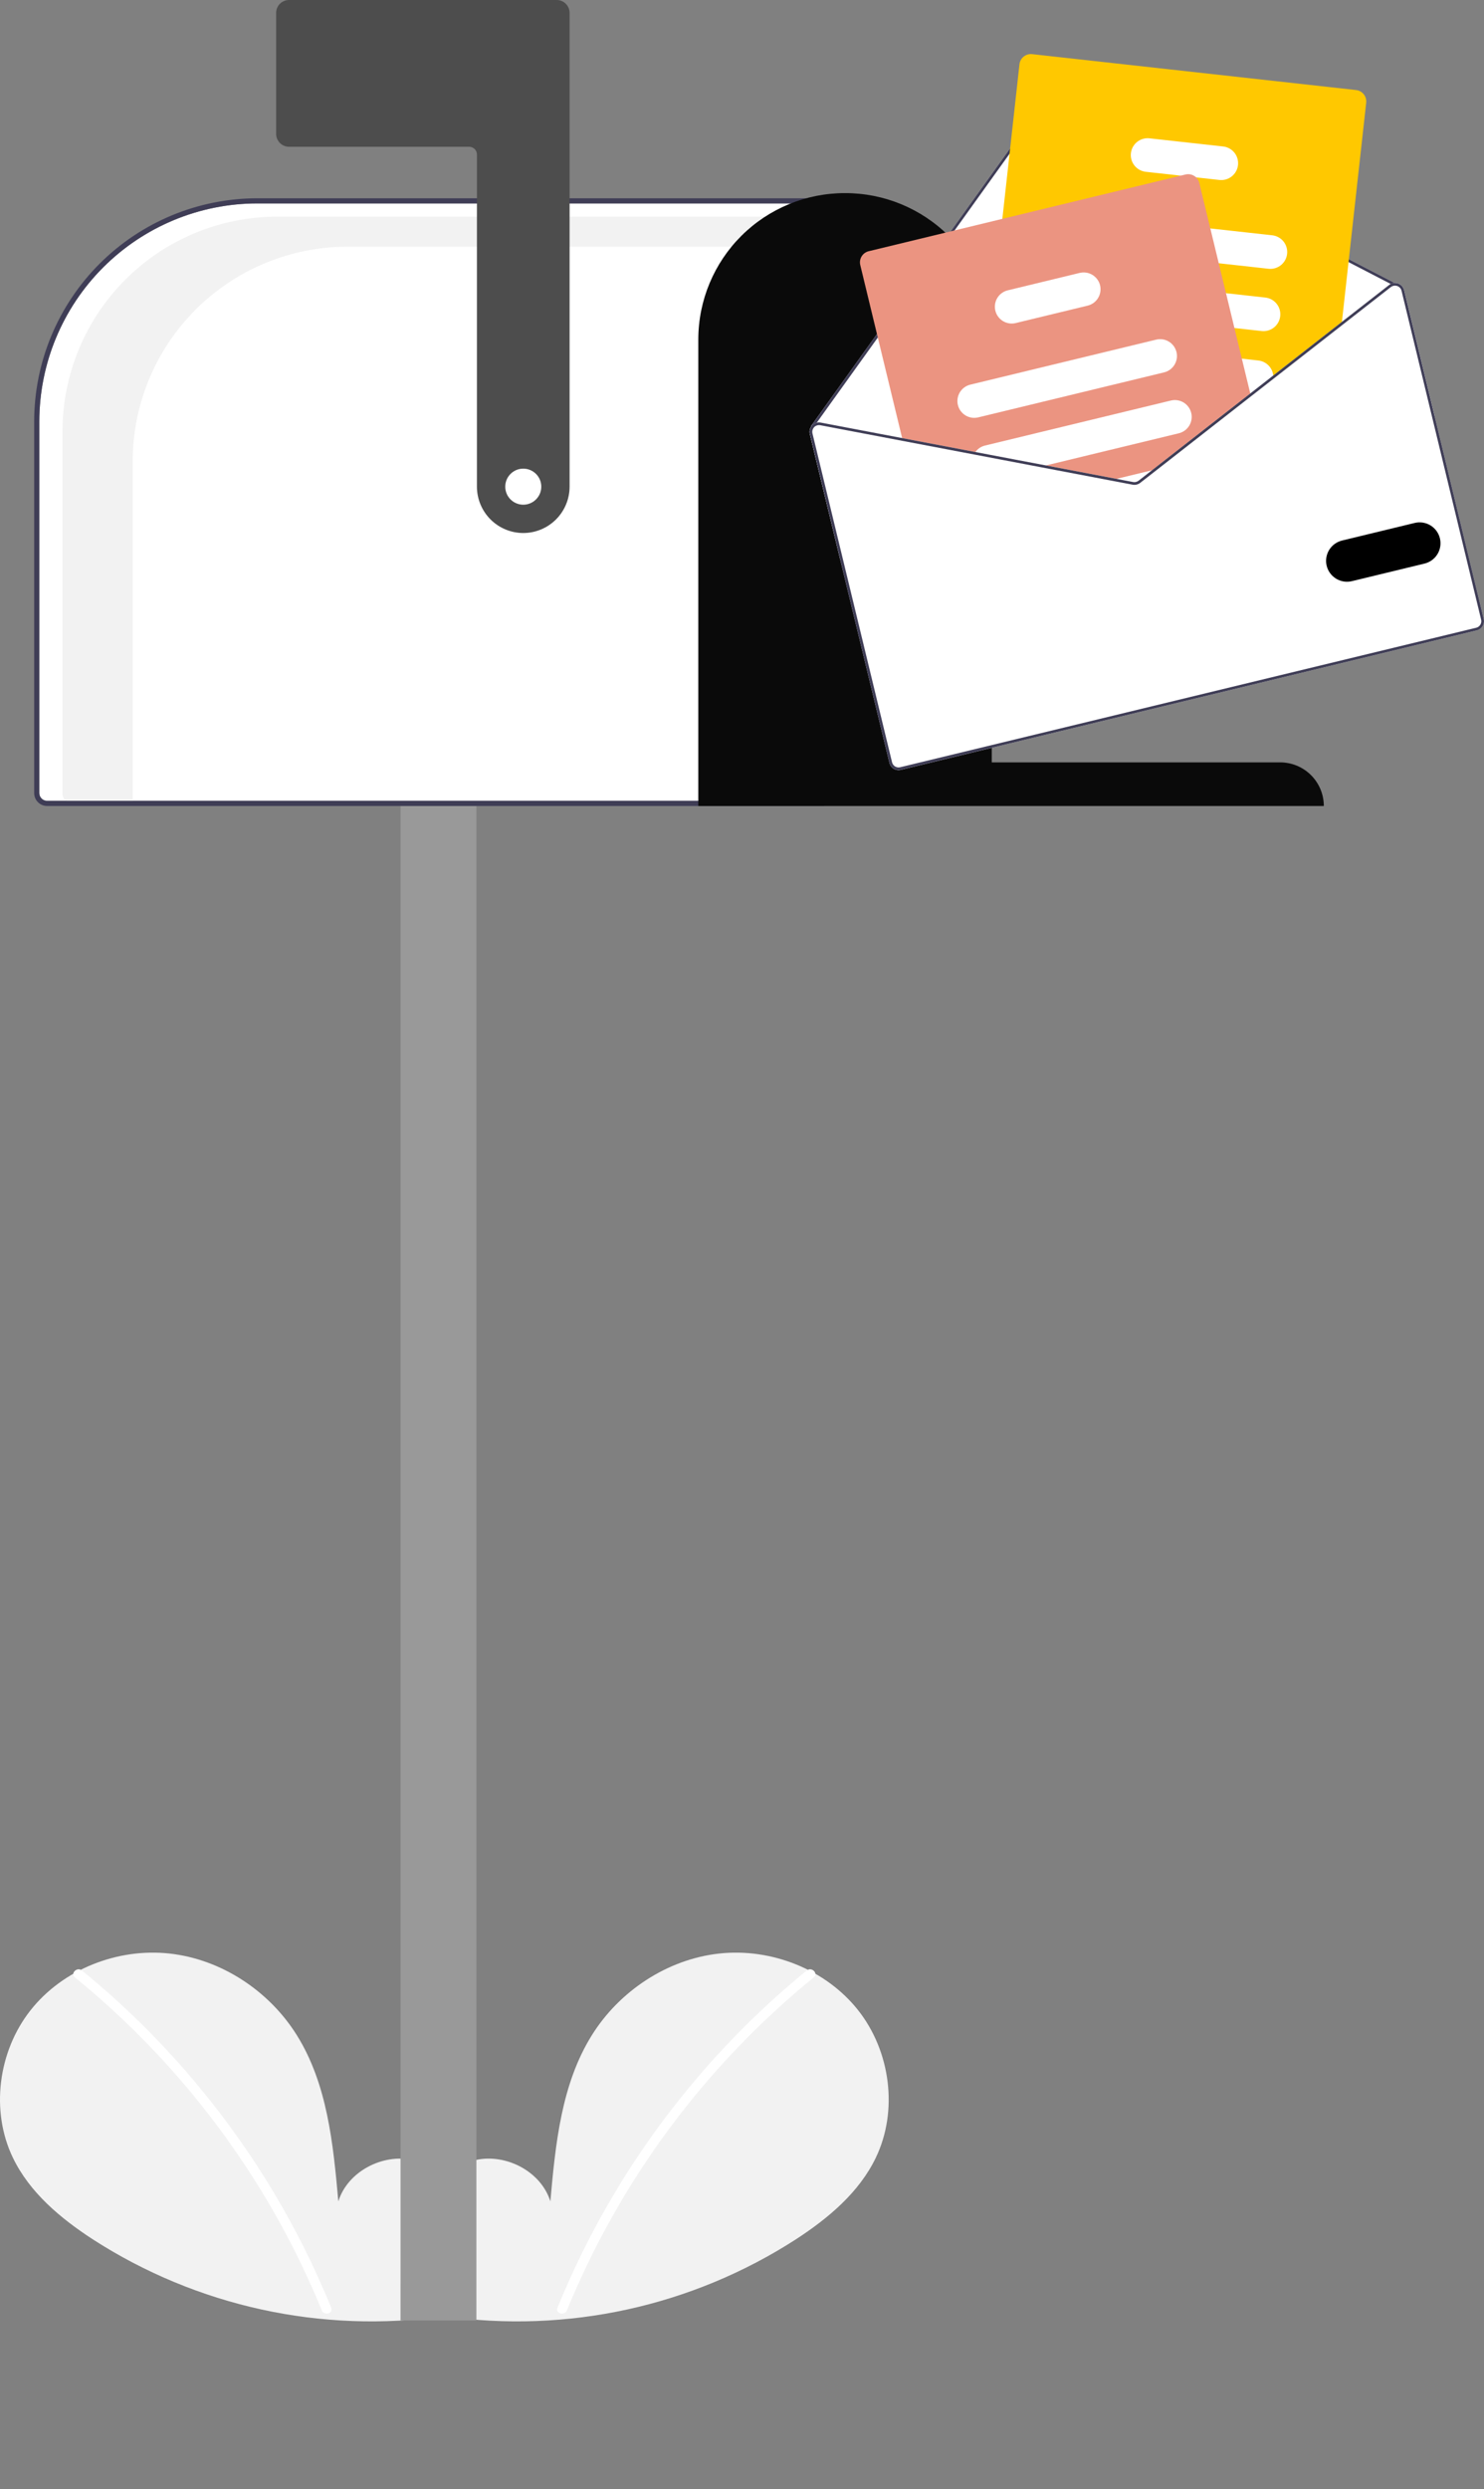
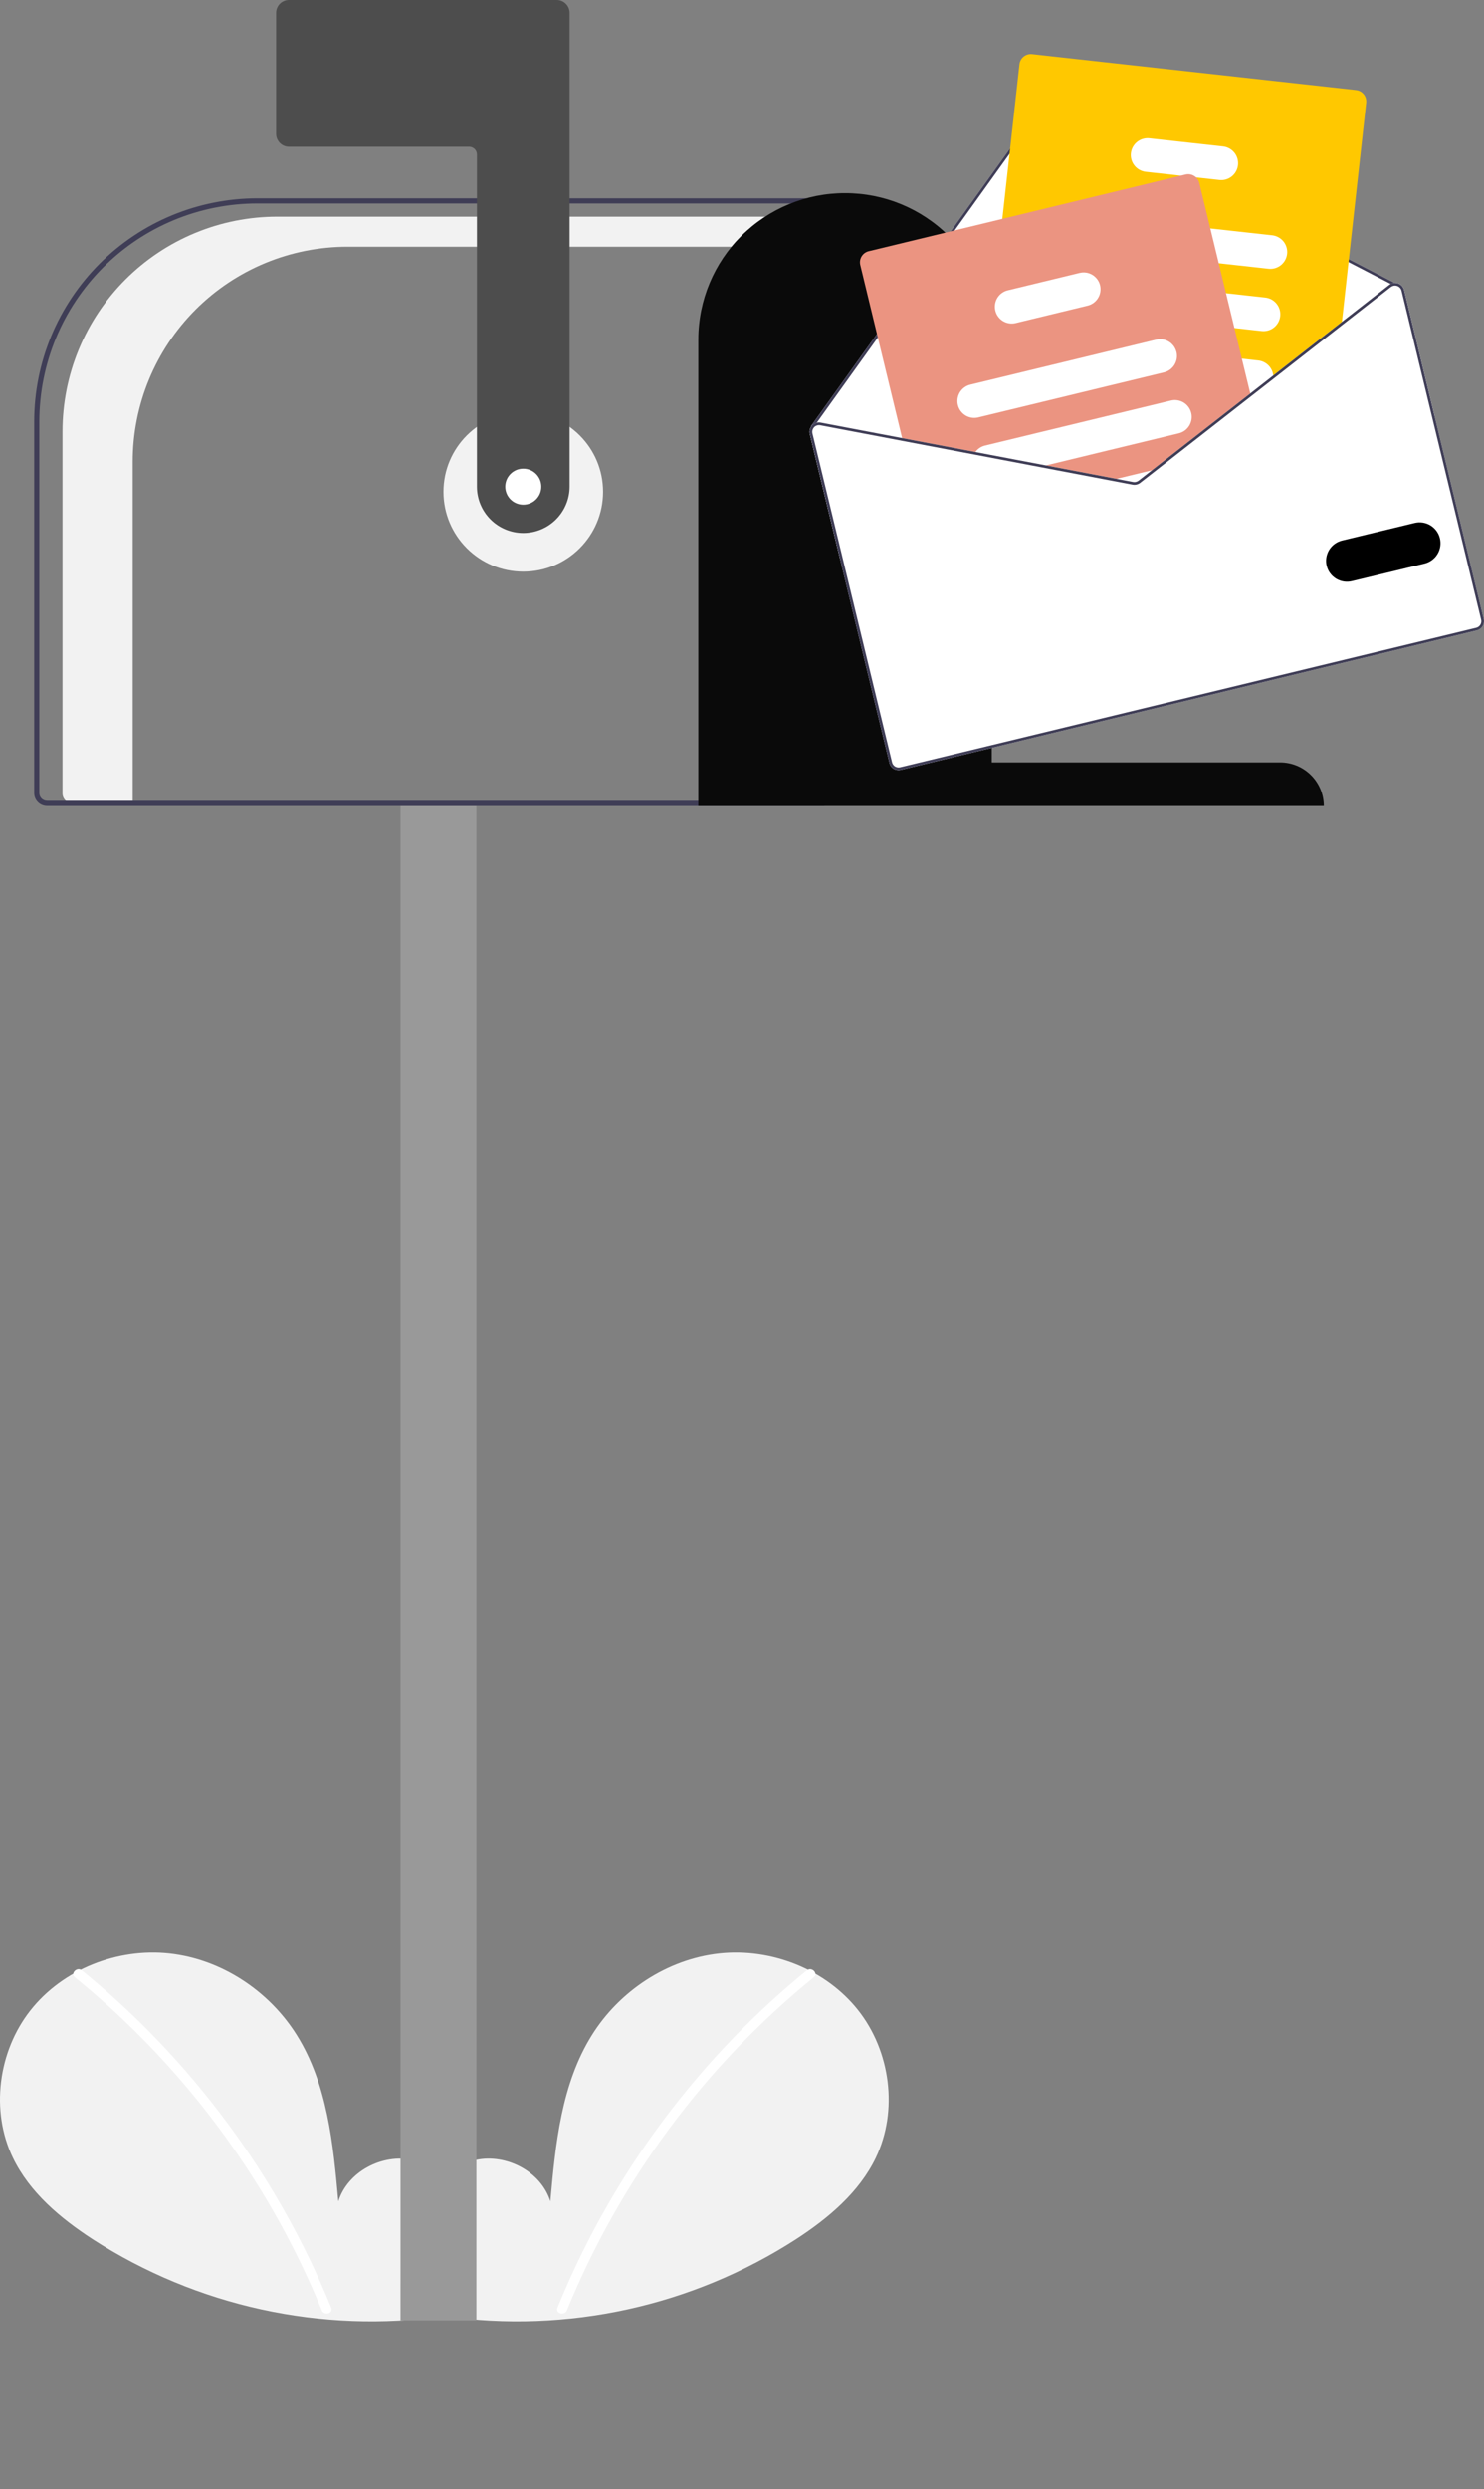
<svg xmlns="http://www.w3.org/2000/svg" width="352" height="590" viewBox="0 0 352 590" fill="none">
  <rect x="0" y="0" width="352" height="590" fill="#808080" stroke="none" />
  <path d="M103.446 547.261C109.097 542.489 112.529 534.949 111.629 527.609C110.729 520.269 105.154 513.522 97.922 511.963C90.69 510.404 82.447 514.719 80.25 521.78C79.041 508.166 77.648 493.982 70.407 482.388C63.851 471.89 52.495 464.379 40.187 463.035C27.879 461.691 14.921 466.767 7.245 476.477C-0.43 486.187 -2.31 500.304 3.066 511.452C7.026 519.664 14.323 525.776 21.967 530.748C46.669 546.68 76.297 553.159 105.397 548.992" fill="#F2F2F2" />
  <path d="M19.417 467.048C29.572 475.316 38.889 484.564 47.231 494.656C60.288 510.397 70.853 528.046 78.559 546.987C79.123 548.369 76.879 548.97 76.321 547.604C71.42 535.628 65.357 524.161 58.219 513.368C47.087 496.507 33.449 481.441 17.776 468.689C16.617 467.746 18.268 466.113 19.417 467.048V467.048Z" fill="white" />
  <path d="M107.349 547.261C101.698 542.489 98.266 534.949 99.166 527.609C100.066 520.269 105.641 513.522 112.873 511.963C120.105 510.404 128.348 514.719 130.545 521.78C131.754 508.166 133.147 493.982 140.388 482.388C146.944 471.89 158.301 464.379 170.608 463.035C182.916 461.691 195.874 466.767 203.55 476.477C211.225 486.187 213.105 500.304 207.729 511.452C203.769 519.664 196.472 525.776 188.828 530.748C164.126 546.68 134.498 553.159 105.398 548.992" fill="#F2F2F2" />
  <path d="M191.377 467.048C181.222 475.316 171.905 484.564 163.563 494.656C150.506 510.397 139.941 528.046 132.235 546.987C131.671 548.369 133.915 548.97 134.473 547.604C147.082 516.82 167.211 489.688 193.018 468.689C194.177 467.746 192.526 466.113 191.377 467.048V467.048Z" fill="white" />
  <path d="M124.117 135.493C134.571 135.493 143.046 127.022 143.046 116.573C143.046 106.124 134.571 97.653 124.117 97.653C113.664 97.653 105.189 106.124 105.189 116.573C105.189 127.022 113.664 135.493 124.117 135.493Z" fill="#F2F2F2" />
-   <path d="M61.021 48.216H194.332V189.813H11.158C10.672 189.812 10.207 189.619 9.863 189.276C9.52 188.933 9.327 188.467 9.326 187.982V99.89C9.342 86.19 14.793 73.056 24.484 63.368C34.176 53.681 47.316 48.232 61.021 48.216Z" fill="white" />
  <path d="M65.758 51.352H196.167V58.484H82.406C75.717 58.484 69.094 59.801 62.914 62.359C56.735 64.918 51.12 68.668 46.39 73.396C41.661 78.123 37.909 83.736 35.349 89.913C32.789 96.09 31.472 102.711 31.472 109.397V190.423H17.203C16.572 190.423 15.967 190.173 15.521 189.727C15.075 189.281 14.824 188.676 14.824 188.046V102.265C14.824 95.579 16.142 88.958 18.701 82.781C21.261 76.604 25.013 70.992 29.742 66.264C34.472 61.536 40.087 57.786 46.267 55.227C52.446 52.669 59.069 51.352 65.758 51.352Z" fill="#F2F2F2" />
  <path d="M95.001 191V541.124L95 550H111.443H113.001V541.124V191H95.001Z" fill="#999999" />
  <path d="M8.105 187.982V99.89C8.121 85.867 13.701 72.422 23.622 62.505C33.542 52.589 46.992 47.011 61.022 46.995H195.554V191.034H11.158C10.349 191.033 9.573 190.711 9.001 190.139C8.428 189.567 8.106 188.791 8.105 187.982ZM194.333 48.216H61.022C47.316 48.232 34.176 53.681 24.485 63.368C14.793 73.056 9.342 86.19 9.327 99.89V187.982C9.327 188.467 9.52 188.933 9.864 189.276C10.207 189.619 10.673 189.812 11.158 189.813H194.333V48.216Z" fill="#3F3D56" />
  <path d="M124.116 126.338C121.202 126.335 118.408 125.177 116.348 123.117C114.288 121.058 113.129 118.265 113.125 115.352V36.62C113.125 36.134 112.932 35.669 112.588 35.326C112.245 34.983 111.779 34.789 111.294 34.789H68.553C67.743 34.788 66.968 34.466 66.395 33.894C65.823 33.322 65.501 32.546 65.5 31.737V3.052C65.501 2.243 65.823 1.467 66.395 0.895C66.968 0.323 67.743 0.001 68.553 0H132.053C132.863 0.001 133.639 0.323 134.211 0.895C134.783 1.467 135.105 2.243 135.106 3.052V115.352C135.103 118.265 133.944 121.058 131.884 123.117C129.823 125.177 127.03 126.335 124.116 126.338Z" fill="#4D4D4D" />
  <path d="M200.44 45.775C209.651 45.755 218.492 49.395 225.019 55.891C231.546 62.388 235.224 71.211 235.243 80.418V180.701H303.628C306.375 180.695 309.012 181.781 310.959 183.718C312.905 185.656 314.002 188.287 314.008 191.033H165.637V80.418C165.656 71.211 169.334 62.388 175.86 55.891C182.387 49.395 191.229 45.755 200.44 45.775Z" fill="#0A0A0A" />
  <path d="M192.088 102.882L199.295 132.639L340.267 98.527L333.06 68.769C332.973 68.406 332.795 68.07 332.544 67.793C332.292 67.516 331.975 67.307 331.621 67.186C331.359 67.094 331.083 67.052 330.806 67.063L249.318 24.888C248.841 24.644 248.292 24.579 247.77 24.705C247.249 24.83 246.79 25.137 246.475 25.571L207.203 80.314L192.397 100.957C192.37 100.993 192.352 101.035 192.342 101.079C192.333 101.123 192.333 101.169 192.343 101.212C192.042 101.714 191.95 102.314 192.088 102.882Z" fill="white" />
  <path d="M192.343 101.212C192.35 101.251 192.365 101.288 192.386 101.321C192.408 101.354 192.435 101.383 192.467 101.405C192.506 101.431 192.549 101.45 192.594 101.459C192.64 101.468 192.687 101.467 192.732 101.457C192.806 101.438 192.87 101.393 192.915 101.331L192.965 101.261L193.736 100.183L207.736 80.674L246.997 25.944C247.221 25.634 247.549 25.414 247.921 25.325C248.293 25.236 248.685 25.283 249.025 25.458L329.882 67.306L330.608 67.683C330.637 67.695 330.667 67.706 330.698 67.714C330.752 67.704 330.808 67.699 330.863 67.698C330.939 67.673 331.003 67.62 331.04 67.549C331.06 67.512 331.072 67.471 331.076 67.429C331.08 67.387 331.076 67.345 331.063 67.305C331.051 67.265 331.031 67.228 331.004 67.195C330.977 67.163 330.944 67.136 330.907 67.116L330.807 67.063L249.319 24.888C248.841 24.644 248.292 24.579 247.771 24.705C247.25 24.83 246.79 25.137 246.476 25.571L207.203 80.314L192.398 100.957C192.371 100.993 192.352 101.035 192.343 101.079C192.333 101.123 192.334 101.169 192.343 101.212Z" fill="#3F3D56" />
  <path d="M234.682 104.247L237.82 104.595L261.109 107.174L276.548 108.882L277.46 108.984L296.725 93.942L297.463 93.366L302.014 89.814L318.202 77.176L318.299 76.288L324.057 24.341C324.136 23.625 323.927 22.908 323.478 22.346C323.028 21.784 322.374 21.423 321.658 21.343L244.813 12.834C244.098 12.756 243.38 12.964 242.818 13.414C242.256 13.863 241.895 14.517 241.814 15.232L237.754 51.875L235.501 72.19L233.486 90.365L232.552 98.805L232.28 101.25C232.202 101.966 232.411 102.683 232.861 103.245C233.312 103.806 233.966 104.167 234.682 104.247Z" fill="#FFC800" />
  <path d="M255.798 58.712L289.085 62.398L300.89 63.704C301.411 63.762 301.939 63.716 302.442 63.57C302.946 63.424 303.416 63.18 303.825 62.853C304.234 62.525 304.575 62.12 304.828 61.661C305.081 61.202 305.241 60.697 305.298 60.176C305.356 59.655 305.31 59.128 305.164 58.625C305.018 58.121 304.774 57.652 304.447 57.242C304.119 56.833 303.714 56.493 303.254 56.24C302.795 55.987 302.29 55.828 301.769 55.77L287.087 54.145L256.68 50.774C255.627 50.658 254.571 50.964 253.744 51.626C252.917 52.288 252.387 53.251 252.27 54.303C252.154 55.355 252.46 56.411 253.121 57.238C253.783 58.065 254.746 58.595 255.798 58.712Z" fill="white" />
  <path d="M253.903 73.431C253.989 73.447 254.075 73.462 254.162 73.47L292.803 77.749L299.255 78.465C300.308 78.582 301.364 78.275 302.191 77.613C303.018 76.951 303.548 75.988 303.664 74.935C303.781 73.883 303.474 72.827 302.812 72.001C302.15 71.174 301.186 70.644 300.133 70.528L290.805 69.496L260.196 66.106L255.045 65.535C254.015 65.42 252.98 65.71 252.16 66.344C251.34 66.978 250.799 67.905 250.65 68.931C250.502 69.956 250.759 70.999 251.366 71.839C251.973 72.679 252.883 73.25 253.903 73.431V73.431Z" fill="white" />
  <path d="M249.529 86.482C249.846 87.008 250.28 87.453 250.796 87.784C251.313 88.115 251.899 88.322 252.509 88.39L268.347 90.143L296.554 93.267L296.56 93.265L297.462 93.366L302.013 89.814C302.041 89.544 302.041 89.272 302.013 89.002C301.917 88.096 301.515 87.25 300.872 86.603C300.23 85.957 299.386 85.549 298.48 85.447L294.562 85.012L279.018 83.293L267.834 82.053L253.388 80.453C252.647 80.371 251.899 80.497 251.227 80.818C250.555 81.139 249.986 81.642 249.584 82.269C249.183 82.897 248.965 83.623 248.955 84.368C248.946 85.112 249.145 85.845 249.529 86.482L249.529 86.482Z" fill="white" />
  <path d="M271.775 40.721L280.057 41.638L283.715 42.044L289.241 42.655C290.294 42.772 291.35 42.465 292.177 41.803C293.004 41.141 293.534 40.178 293.651 39.126C293.767 38.073 293.461 37.017 292.798 36.191C292.136 35.364 291.173 34.834 290.12 34.718L272.657 32.786C271.605 32.669 270.549 32.975 269.722 33.636C268.894 34.297 268.364 35.26 268.247 36.312C268.13 37.365 268.436 38.42 269.098 39.247C269.759 40.074 270.722 40.604 271.775 40.721V40.721Z" fill="white" />
  <path d="M204.052 62.822L214.15 104.516L231.003 107.72L246.592 110.686L263.318 113.868L268.662 114.884C268.975 114.943 269.297 114.935 269.607 114.86C269.916 114.785 270.206 114.645 270.457 114.45L274.745 111.103L277.46 108.983L296.725 93.942L284.475 43.362C284.354 42.858 284.09 42.401 283.716 42.044C283.387 41.728 282.984 41.5 282.544 41.381C282.103 41.262 281.64 41.255 281.197 41.362L206.053 59.545C205.353 59.715 204.749 60.156 204.374 60.77C203.999 61.385 203.883 62.123 204.052 62.822Z" fill="#EB9481" />
  <path d="M227.205 95.992C227.455 97.02 228.103 97.907 229.007 98.459C229.911 99.01 230.997 99.18 232.026 98.932L276.119 88.263C277.148 88.012 278.035 87.364 278.586 86.461C279.138 85.557 279.308 84.472 279.061 83.443C279.05 83.392 279.035 83.342 279.018 83.293C278.736 82.301 278.081 81.456 277.191 80.936C276.3 80.416 275.243 80.261 274.24 80.503L230.147 91.172C229.118 91.422 228.23 92.07 227.679 92.974C227.127 93.877 226.957 94.963 227.205 95.992Z" fill="white" />
  <path d="M231.002 107.72L246.591 110.686L279.614 102.696C280.644 102.446 281.532 101.799 282.084 100.895C282.635 99.991 282.805 98.906 282.556 97.876C282.307 96.847 281.659 95.96 280.755 95.408C279.851 94.857 278.765 94.687 277.735 94.936L233.642 105.605C232.721 105.827 231.909 106.37 231.354 107.138C231.221 107.322 231.103 107.516 231.002 107.72Z" fill="white" />
  <path d="M263.318 113.868L268.663 114.884C268.976 114.943 269.297 114.935 269.607 114.86C269.916 114.785 270.206 114.645 270.458 114.45L274.745 111.103L263.318 113.868Z" fill="white" />
  <path d="M236.091 73.634C236.341 74.663 236.989 75.55 237.893 76.102C238.796 76.653 239.882 76.823 240.912 76.575L257.99 72.442C259.018 72.192 259.906 71.544 260.457 70.641C261.009 69.737 261.179 68.652 260.931 67.623C260.798 67.07 260.548 66.553 260.196 66.106C259.723 65.502 259.087 65.046 258.362 64.794C257.638 64.542 256.856 64.503 256.11 64.683L239.032 68.815C238.003 69.064 237.115 69.712 236.563 70.616C236.012 71.52 235.841 72.605 236.091 73.634V73.634Z" fill="white" />
  <path d="M246.591 110.686L263.319 113.868L268.662 114.885C268.975 114.944 269.297 114.935 269.606 114.86C269.915 114.785 270.205 114.646 270.456 114.451L274.747 111.103L273.241 111.467L270.063 113.946C269.883 114.085 269.676 114.185 269.455 114.238C269.234 114.292 269.005 114.298 268.781 114.256L264.825 113.504L248.096 110.322L246.591 110.686ZM296.559 93.268L296.722 93.94L297.464 93.364L296.559 93.268ZM246.591 110.686L263.319 113.868L268.662 114.885C268.975 114.944 269.297 114.935 269.606 114.86C269.915 114.785 270.205 114.646 270.456 114.451L274.747 111.103L273.241 111.467L270.063 113.946C269.883 114.085 269.676 114.185 269.455 114.238C269.234 114.292 269.005 114.298 268.781 114.256L264.825 113.504L248.096 110.322L246.591 110.686ZM246.591 110.686L263.319 113.868L268.662 114.885C268.975 114.944 269.297 114.935 269.606 114.86C269.915 114.785 270.205 114.646 270.456 114.451L274.747 111.103L273.241 111.467L270.063 113.946C269.883 114.085 269.676 114.185 269.455 114.238C269.234 114.292 269.005 114.298 268.781 114.256L264.825 113.504L248.096 110.322L246.591 110.686ZM192.088 102.882L210.965 180.827C211.105 181.403 211.468 181.9 211.974 182.209C212.48 182.518 213.089 182.613 213.665 182.474L350.289 149.414C350.866 149.274 351.363 148.911 351.672 148.405C351.98 147.899 352.076 147.291 351.937 146.715L333.06 68.77C332.973 68.406 332.795 68.07 332.544 67.793C332.292 67.516 331.975 67.307 331.621 67.186C331.359 67.094 331.083 67.052 330.806 67.063C330.483 67.073 330.167 67.156 329.882 67.306C329.75 67.369 329.625 67.446 329.511 67.537L318.298 76.288L302.014 89.004L296.558 93.263L296.559 93.268L296.555 93.269L276.548 108.88L273.241 111.467L270.063 113.946C269.883 114.085 269.676 114.185 269.455 114.238C269.234 114.292 269.005 114.298 268.781 114.256L264.825 113.504L248.096 110.322L231.353 107.139L194.681 100.163C194.368 100.101 194.046 100.108 193.736 100.183C193.319 100.285 192.94 100.504 192.644 100.815C192.531 100.937 192.43 101.07 192.343 101.213C192.042 101.714 191.95 102.314 192.088 102.882ZM246.591 110.686L263.319 113.868L268.662 114.885C268.975 114.944 269.297 114.935 269.606 114.86C269.915 114.785 270.205 114.646 270.456 114.451L274.747 111.103L273.241 111.467L270.063 113.946C269.883 114.085 269.676 114.185 269.455 114.238C269.234 114.292 269.005 114.298 268.781 114.256L264.825 113.504L248.096 110.322L246.591 110.686ZM246.591 110.686L263.319 113.868L268.662 114.885C268.975 114.944 269.297 114.935 269.606 114.86C269.915 114.785 270.205 114.646 270.456 114.451L274.747 111.103L273.241 111.467L270.063 113.946C269.883 114.085 269.676 114.185 269.455 114.238C269.234 114.292 269.005 114.298 268.781 114.256L264.825 113.504L248.096 110.322L246.591 110.686ZM246.591 110.686L263.319 113.868L268.662 114.885C268.975 114.944 269.297 114.935 269.606 114.86C269.915 114.785 270.205 114.646 270.456 114.451L274.747 111.103L273.241 111.467L270.063 113.946C269.883 114.085 269.676 114.185 269.455 114.238C269.234 114.292 269.005 114.298 268.781 114.256L264.825 113.504L248.096 110.322L246.591 110.686Z" fill="white" />
  <path d="M246.591 110.686L263.319 113.868L268.662 114.885C268.975 114.944 269.297 114.935 269.606 114.86C269.915 114.785 270.205 114.646 270.456 114.451L274.747 111.103L273.241 111.467L270.063 113.946C269.883 114.085 269.676 114.185 269.455 114.238C269.234 114.292 269.005 114.298 268.781 114.256L264.825 113.504L248.096 110.322L246.591 110.686ZM296.559 93.268L296.722 93.94L297.464 93.364L296.559 93.268ZM246.591 110.686L263.319 113.868L268.662 114.885C268.975 114.944 269.297 114.935 269.606 114.86C269.915 114.785 270.205 114.646 270.456 114.451L274.747 111.103L273.241 111.467L270.063 113.946C269.883 114.085 269.676 114.185 269.455 114.238C269.234 114.292 269.005 114.298 268.781 114.256L264.825 113.504L248.096 110.322L246.591 110.686ZM246.591 110.686L263.319 113.868L268.662 114.885C268.975 114.944 269.297 114.935 269.606 114.86C269.915 114.785 270.205 114.646 270.456 114.451L274.747 111.103L273.241 111.467L270.063 113.946C269.883 114.085 269.676 114.185 269.455 114.238C269.234 114.292 269.005 114.298 268.781 114.256L264.825 113.504L248.096 110.322L246.591 110.686ZM192.965 101.261L193.048 101.323C193.062 101.3 193.086 101.28 193.104 101.256C193.289 101.063 193.519 100.92 193.773 100.838C194.028 100.756 194.298 100.739 194.561 100.787L231.004 107.717L246.591 110.686L263.319 113.868L268.662 114.885C268.975 114.944 269.297 114.935 269.606 114.86C269.915 114.785 270.205 114.646 270.456 114.451L274.747 111.103L273.241 111.467L270.063 113.946C269.883 114.085 269.676 114.185 269.455 114.238C269.234 114.292 269.005 114.298 268.781 114.256L264.825 113.504L248.096 110.322L231.353 107.139L194.681 100.163C194.368 100.101 194.046 100.108 193.736 100.183L192.965 101.261ZM192.088 102.882L210.965 180.827C211.105 181.403 211.468 181.9 211.974 182.209C212.48 182.518 213.089 182.613 213.665 182.474L350.289 149.414C350.866 149.274 351.363 148.911 351.672 148.405C351.98 147.899 352.076 147.291 351.937 146.715L333.06 68.77C332.973 68.406 332.795 68.07 332.544 67.793C332.292 67.516 331.975 67.307 331.621 67.186C331.359 67.094 331.083 67.052 330.806 67.063C330.483 67.073 330.167 67.156 329.882 67.306C329.75 67.369 329.625 67.446 329.511 67.537L318.298 76.288L302.014 89.004L296.558 93.263L296.559 93.268L296.555 93.269L276.548 108.88L273.241 111.467L270.063 113.946C269.883 114.085 269.676 114.185 269.455 114.238C269.234 114.292 269.005 114.298 268.781 114.256L264.825 113.504L248.096 110.322L231.353 107.139L194.681 100.163C194.368 100.101 194.046 100.108 193.736 100.183C193.319 100.285 192.94 100.504 192.644 100.815C192.531 100.937 192.43 101.07 192.343 101.213C192.042 101.714 191.95 102.314 192.088 102.882ZM192.711 102.731C192.655 102.502 192.651 102.262 192.7 102.031C192.749 101.8 192.849 101.582 192.993 101.394C193.006 101.367 193.024 101.342 193.048 101.323C193.062 101.3 193.086 101.28 193.104 101.256C193.289 101.063 193.519 100.92 193.773 100.838C194.028 100.756 194.298 100.739 194.561 100.787L231.004 107.717L246.591 110.686L263.319 113.868L268.662 114.885C268.975 114.944 269.297 114.935 269.606 114.86C269.915 114.785 270.205 114.646 270.456 114.451L274.747 111.103L277.46 108.984L296.722 93.94L297.464 93.364L302.011 89.813L318.202 77.174L329.908 68.036C330.086 67.897 330.291 67.798 330.511 67.745C330.572 67.73 330.634 67.72 330.697 67.714C330.752 67.704 330.807 67.699 330.863 67.698C331.05 67.697 331.236 67.727 331.413 67.788C331.665 67.876 331.891 68.025 332.071 68.223C332.251 68.42 332.379 68.66 332.442 68.919L351.319 146.865C351.369 147.069 351.378 147.281 351.345 147.489C351.313 147.696 351.24 147.895 351.13 148.075C351.021 148.254 350.877 148.41 350.707 148.534C350.537 148.658 350.344 148.747 350.14 148.796L213.515 181.857C213.103 181.956 212.669 181.887 212.307 181.666C211.945 181.444 211.687 181.089 211.588 180.677L192.711 102.731ZM246.591 110.686L263.319 113.868L268.662 114.885C268.975 114.944 269.297 114.935 269.606 114.86C269.915 114.785 270.205 114.646 270.456 114.451L274.747 111.103L273.241 111.467L270.063 113.946C269.883 114.085 269.676 114.185 269.455 114.238C269.234 114.292 269.005 114.298 268.781 114.256L264.825 113.504L248.096 110.322L246.591 110.686ZM246.591 110.686L263.319 113.868L268.662 114.885C268.975 114.944 269.297 114.935 269.606 114.86C269.915 114.785 270.205 114.646 270.456 114.451L274.747 111.103L273.241 111.467L270.063 113.946C269.883 114.085 269.676 114.185 269.455 114.238C269.234 114.292 269.005 114.298 268.781 114.256L264.825 113.504L248.096 110.322L246.591 110.686ZM246.591 110.686L263.319 113.868L268.662 114.885C268.975 114.944 269.297 114.935 269.606 114.86C269.915 114.785 270.205 114.646 270.456 114.451L274.747 111.103L273.241 111.467L270.063 113.946C269.883 114.085 269.676 114.185 269.455 114.238C269.234 114.292 269.005 114.298 268.781 114.256L264.825 113.504L248.096 110.322L246.591 110.686Z" fill="#3F3D56" />
  <path d="M314.681 134.1C314.373 132.823 314.585 131.476 315.269 130.354C315.954 129.233 317.056 128.429 318.333 128.118L335.577 123.946C336.853 123.642 338.197 123.855 339.316 124.54C340.434 125.225 341.236 126.326 341.544 127.6C341.853 128.874 341.644 130.219 340.962 131.34C340.281 132.46 339.183 133.265 337.909 133.578L320.665 137.751C319.388 138.058 318.04 137.847 316.918 137.162C315.796 136.478 314.992 135.377 314.681 134.1Z" fill="black" />
  <path d="M124.118 119.625C126.478 119.625 128.392 117.712 128.392 115.353C128.392 112.993 126.478 111.08 124.118 111.08C121.757 111.08 119.844 112.993 119.844 115.353C119.844 117.712 121.757 119.625 124.118 119.625Z" fill="white" />
</svg>